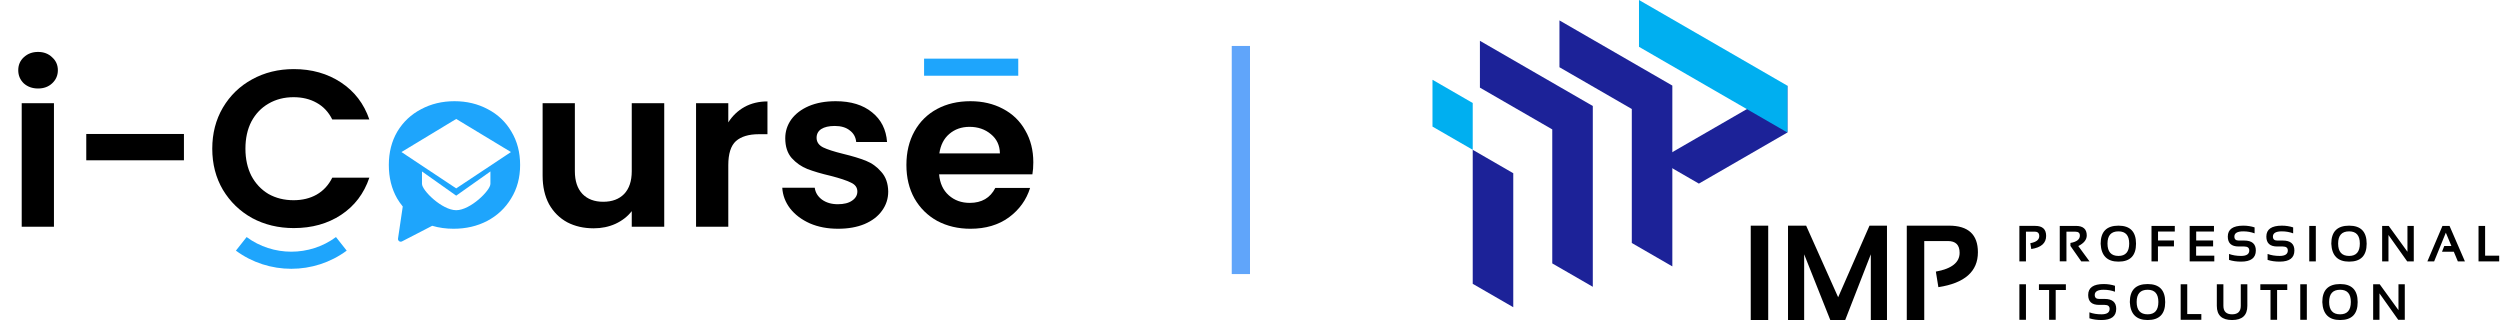
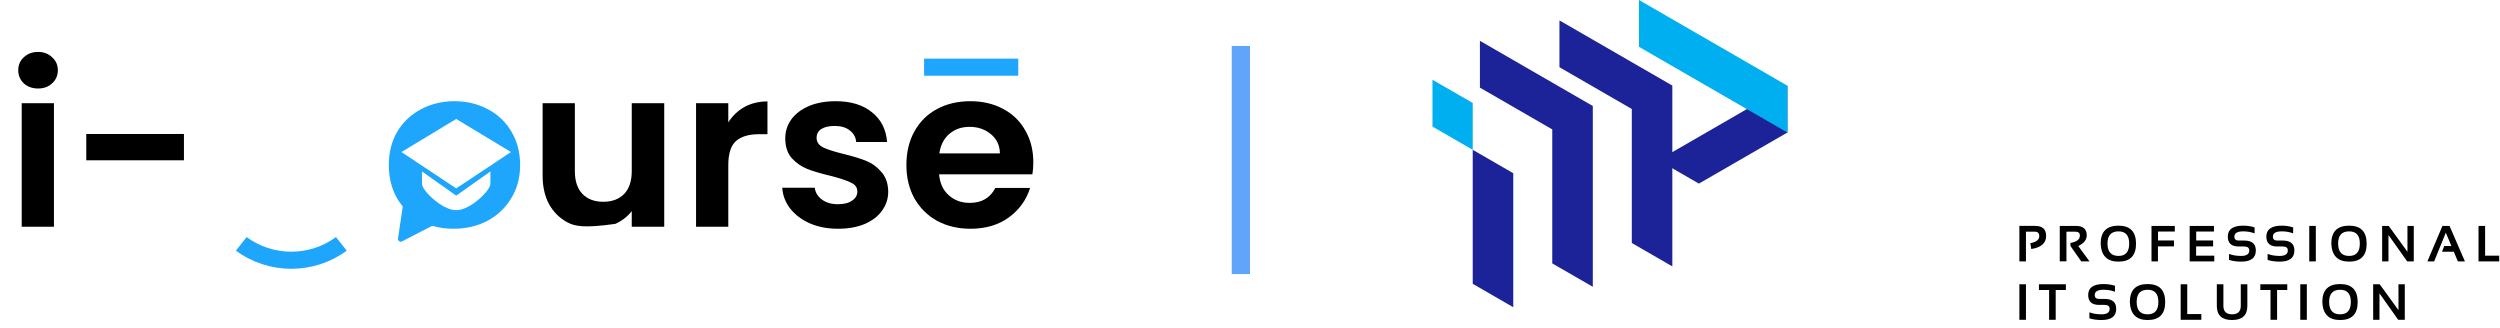
<svg xmlns="http://www.w3.org/2000/svg" width="274" height="36" viewBox="0 0 274 36" fill="none">
  <path d="M91.846 25.071C90.701 25.071 89.674 24.876 88.766 24.485C87.857 24.078 87.133 23.532 86.595 22.847C86.073 22.163 85.787 21.405 85.736 20.575H89.296C89.363 21.096 89.624 21.528 90.078 21.87C90.55 22.212 91.13 22.383 91.82 22.383C92.493 22.383 93.015 22.253 93.385 21.992C93.772 21.731 93.966 21.397 93.966 20.99C93.966 20.55 93.73 20.224 93.259 20.012C92.805 19.784 92.073 19.54 91.063 19.279C90.019 19.035 89.161 18.782 88.488 18.522C87.832 18.261 87.259 17.862 86.771 17.324C86.3 16.786 86.064 16.061 86.064 15.149C86.064 14.399 86.283 13.715 86.721 13.096C87.175 12.477 87.815 11.988 88.639 11.63C89.481 11.271 90.465 11.092 91.593 11.092C93.259 11.092 94.589 11.499 95.582 12.314C96.575 13.112 97.121 14.196 97.222 15.564H93.84C93.789 15.027 93.554 14.603 93.133 14.293C92.729 13.968 92.182 13.805 91.492 13.805C90.853 13.805 90.356 13.919 90.003 14.147C89.666 14.375 89.498 14.693 89.498 15.1C89.498 15.556 89.733 15.906 90.205 16.151C90.676 16.379 91.408 16.615 92.401 16.86C93.411 17.104 94.244 17.357 94.9 17.617C95.556 17.878 96.12 18.285 96.591 18.839C97.079 19.377 97.332 20.094 97.349 20.99C97.349 21.772 97.121 22.473 96.667 23.092C96.23 23.711 95.59 24.2 94.749 24.558C93.924 24.9 92.956 25.071 91.846 25.071Z" fill="black" />
  <path d="M79.821 13.414C80.276 12.697 80.865 12.135 81.588 11.727C82.329 11.32 83.17 11.116 84.113 11.116V14.709H83.179C82.068 14.709 81.227 14.962 80.654 15.467C80.099 15.972 79.821 16.852 79.821 18.106V24.852H76.287V11.312H79.821V13.414Z" fill="black" />
-   <path d="M72.8 11.312V24.851H69.24V23.141C68.786 23.727 68.188 24.192 67.448 24.534C66.724 24.86 65.933 25.023 65.075 25.023C63.981 25.023 63.013 24.803 62.172 24.363C61.33 23.906 60.666 23.247 60.178 22.383C59.706 21.503 59.471 20.46 59.471 19.255V11.312H63.005V18.766C63.005 19.841 63.283 20.672 63.838 21.259C64.393 21.829 65.151 22.114 66.11 22.114C67.086 22.114 67.852 21.829 68.407 21.259C68.963 20.672 69.24 19.841 69.24 18.766V11.312H72.8Z" fill="black" />
-   <path d="M23.264 16.298C23.264 14.619 23.651 13.12 24.425 11.801C25.216 10.465 26.285 9.43 27.631 8.697C28.994 7.947 30.517 7.573 32.2 7.573C34.169 7.573 35.894 8.061 37.375 9.039C38.856 10.017 39.891 11.369 40.48 13.096H36.416C36.012 12.281 35.44 11.67 34.699 11.263C33.976 10.856 33.134 10.652 32.175 10.652C31.148 10.652 30.231 10.888 29.423 11.361C28.632 11.817 28.01 12.469 27.555 13.316C27.118 14.163 26.899 15.157 26.899 16.298C26.899 17.422 27.118 18.416 27.555 19.279C28.01 20.127 28.632 20.786 29.423 21.259C30.231 21.715 31.148 21.943 32.175 21.943C33.134 21.943 33.976 21.739 34.699 21.332C35.44 20.909 36.012 20.289 36.416 19.475H40.48C39.891 21.218 38.856 22.579 37.375 23.556C35.911 24.517 34.186 24.998 32.2 24.998C30.517 24.998 28.994 24.631 27.631 23.898C26.285 23.149 25.216 22.114 24.425 20.794C23.651 19.475 23.264 17.976 23.264 16.298Z" fill="black" />
+   <path d="M72.8 11.312V24.851H69.24V23.141C68.786 23.727 68.188 24.192 67.448 24.534C63.981 25.023 63.013 24.803 62.172 24.363C61.33 23.906 60.666 23.247 60.178 22.383C59.706 21.503 59.471 20.46 59.471 19.255V11.312H63.005V18.766C63.005 19.841 63.283 20.672 63.838 21.259C64.393 21.829 65.151 22.114 66.11 22.114C67.086 22.114 67.852 21.829 68.407 21.259C68.963 20.672 69.24 19.841 69.24 18.766V11.312H72.8Z" fill="black" />
  <path d="M20.159 14.684V17.568H9.455V14.684H20.159Z" fill="black" />
  <path d="M4.171 9.699C3.548 9.699 3.027 9.512 2.606 9.137C2.202 8.746 2 8.265 2 7.695C2 7.125 2.202 6.652 2.606 6.277C3.027 5.886 3.548 5.691 4.171 5.691C4.794 5.691 5.307 5.886 5.711 6.277C6.132 6.652 6.342 7.125 6.342 7.695C6.342 8.265 6.132 8.746 5.711 9.137C5.307 9.512 4.794 9.699 4.171 9.699ZM5.913 11.312V24.852H2.379V11.312H5.913Z" fill="black" />
  <path fill-rule="evenodd" clip-rule="evenodd" d="M37.998 27.47C34.415 30.123 29.439 30.123 25.855 27.47L27.031 25.981C29.921 28.12 33.933 28.12 36.823 25.981L37.998 27.47Z" fill="#1EA5FC" />
  <path d="M113.251 17.788C113.251 18.277 113.218 18.717 113.15 19.108H102.926C103.011 20.086 103.364 20.852 103.987 21.405C104.609 21.959 105.375 22.236 106.284 22.236C107.597 22.236 108.531 21.691 109.086 20.599H112.898C112.494 21.902 111.72 22.978 110.576 23.825C109.431 24.656 108.026 25.072 106.36 25.072C105.013 25.072 103.802 24.786 102.725 24.216C101.664 23.63 100.831 22.807 100.225 21.748C99.636 20.689 99.342 19.467 99.342 18.082C99.342 16.68 99.636 15.45 100.225 14.391C100.814 13.332 101.639 12.518 102.699 11.947C103.76 11.377 104.98 11.092 106.36 11.092C107.689 11.092 108.876 11.369 109.919 11.923C110.979 12.477 111.796 13.267 112.368 14.294C112.957 15.304 113.251 16.469 113.251 17.788ZM109.591 16.811C109.574 15.931 109.246 15.23 108.606 14.709C107.967 14.171 107.184 13.902 106.259 13.902C105.384 13.902 104.643 14.163 104.037 14.685C103.448 15.19 103.086 15.898 102.952 16.811H109.591Z" fill="black" />
  <path fill-rule="evenodd" clip-rule="evenodd" d="M111.601 8.3H101.279V6.427H111.601V8.3Z" fill="#1EA5FC" />
  <path fill-rule="evenodd" clip-rule="evenodd" d="M49.709 25.071C48.878 25.071 48.099 24.963 47.371 24.746L44.058 26.457C43.841 26.569 43.588 26.388 43.623 26.146L44.142 22.632C43.916 22.358 43.71 22.064 43.524 21.748C42.918 20.689 42.615 19.467 42.615 18.082C42.615 16.697 42.927 15.475 43.549 14.416C44.189 13.357 45.056 12.542 46.149 11.972C47.243 11.385 48.464 11.092 49.81 11.092C51.156 11.092 52.376 11.385 53.47 11.972C54.564 12.542 55.422 13.357 56.045 14.416C56.685 15.475 57.005 16.697 57.005 18.082C57.005 19.467 56.676 20.689 56.02 21.748C55.38 22.807 54.505 23.63 53.395 24.216C52.301 24.786 51.072 25.071 49.709 25.071ZM44 16.664L50 13.037L56 16.664L50 20.647L44 16.664ZM46.25 18.791L50 21.444L53.75 18.791V20.153C53.75 20.878 51.545 23.038 50 23.038C48.455 23.038 46.25 20.878 46.25 20.153V18.791Z" fill="#1EA5FC" />
  <path d="M136 5.037L136 30.038" stroke="#60A5FA" stroke-width="2" />
  <path fill-rule="evenodd" clip-rule="evenodd" d="M170.916 2.237L177.102 5.809L183.288 9.38V16.523V29.197L178.845 26.632V11.946L170.916 7.368V2.237V2.237ZM162.199 4.474L168.385 8.046L174.571 11.617V18.76V31.434L170.128 28.869V14.183L162.199 9.605V4.474H162.199Z" fill="#1C2298" />
  <path fill-rule="evenodd" clip-rule="evenodd" d="M195.899 9.392L187.941 13.987L181.755 17.558L186.198 20.124L195.899 14.523V9.392Z" fill="#1C2298" />
  <path fill-rule="evenodd" clip-rule="evenodd" d="M165.854 18.985V20.997V33.671L161.411 31.106V16.419L165.854 18.985Z" fill="#1C2298" />
  <path fill-rule="evenodd" clip-rule="evenodd" d="M179.633 0L185.819 3.571L195.897 9.392V14.523L191.454 11.958H191.454L190.555 11.439L187.939 9.928L181.753 6.357L181.755 6.356L179.633 5.131V0Z" fill="#00AFF0" />
  <path fill-rule="evenodd" clip-rule="evenodd" d="M157 8.742L161.411 11.289V16.42L157 13.873V8.742Z" fill="#00AFF0" />
-   <path fill-rule="evenodd" clip-rule="evenodd" d="M193.796 24.732V35.075H191.881V24.732H193.796ZM195.966 35.075V24.732H197.953L201.461 32.579L204.897 24.732H206.813V35.075H205.041V27.872L202.234 35.075H200.6L197.736 27.872V35.075H195.966ZM208.983 35.075V24.732H213.611C215.722 24.732 216.779 25.704 216.779 27.647C216.779 29.755 215.334 31.029 212.446 31.473L212.17 29.767C213.908 29.454 214.774 28.765 214.774 27.706C214.774 26.847 214.345 26.418 213.488 26.418H210.898V35.075H208.983L208.983 35.075Z" fill="black" />
  <path fill-rule="evenodd" clip-rule="evenodd" d="M221.324 28.648V24.758H223.065C223.859 24.758 224.256 25.124 224.256 25.855C224.256 26.648 223.713 27.127 222.627 27.294L222.523 26.652C223.176 26.535 223.502 26.276 223.502 25.877C223.502 25.554 223.341 25.393 223.019 25.393H222.045V28.648H221.324V28.648ZM225.749 28.643V24.759H227.517C228.31 24.759 228.708 25.107 228.708 25.801C228.708 26.27 228.398 26.659 227.78 26.967L229.012 28.648H228.104L226.92 26.954V26.625C227.609 26.507 227.954 26.239 227.954 25.823C227.954 25.536 227.793 25.393 227.47 25.393H226.482V28.643H225.749H225.749ZM230.981 26.694C230.981 27.598 231.382 28.05 232.186 28.05C232.968 28.05 233.36 27.598 233.36 26.694C233.36 25.803 232.968 25.357 232.186 25.357C231.382 25.357 230.981 25.803 230.981 26.694ZM230.232 26.709C230.232 25.391 230.883 24.732 232.186 24.732C233.467 24.732 234.108 25.391 234.108 26.709C234.108 28.02 233.467 28.675 232.186 28.675C230.942 28.675 230.29 28.02 230.232 26.709ZM238.358 24.759V25.379H236.52V26.358H238.266V27.003H236.511V28.649H235.805V24.759H238.358H238.358ZM242.65 24.759V25.379H240.702V26.358H242.557V27.003H240.694V28.023H242.688V28.649H239.987V24.759H242.65H242.65ZM244.302 28.485V27.832C244.692 27.977 245.133 28.05 245.624 28.05C246.221 28.05 246.519 27.851 246.519 27.452C246.519 27.161 246.336 27.016 245.969 27.016H245.36C244.564 27.016 244.166 26.654 244.166 25.928C244.166 25.131 244.733 24.732 245.866 24.732C246.302 24.732 246.714 24.796 247.104 24.922V25.575C246.714 25.43 246.302 25.357 245.866 25.357C245.213 25.357 244.887 25.548 244.887 25.928C244.887 26.219 245.045 26.364 245.36 26.364H245.969C246.816 26.364 247.239 26.727 247.239 27.452C247.239 28.268 246.701 28.675 245.624 28.675C245.133 28.675 244.692 28.612 244.302 28.485V28.485ZM248.528 28.485V27.832C248.918 27.977 249.358 28.05 249.85 28.05C250.446 28.05 250.745 27.851 250.745 27.452C250.745 27.161 250.562 27.016 250.195 27.016H249.586C248.789 27.016 248.392 26.654 248.392 25.928C248.392 25.131 248.958 24.732 250.092 24.732C250.527 24.732 250.94 24.796 251.33 24.922V25.575C250.94 25.43 250.527 25.357 250.092 25.357C249.439 25.357 249.112 25.548 249.112 25.928C249.112 26.219 249.27 26.364 249.586 26.364H250.195C251.042 26.364 251.465 26.727 251.465 27.452C251.465 28.268 250.927 28.675 249.85 28.675C249.358 28.675 248.917 28.612 248.528 28.485L248.528 28.485ZM253.814 24.759V28.649H253.094V24.759H253.814ZM256.259 26.694C256.259 27.598 256.66 28.05 257.464 28.05C258.246 28.05 258.638 27.598 258.638 26.694C258.638 25.803 258.246 25.357 257.464 25.357C256.66 25.357 256.259 25.803 256.259 26.694ZM255.51 26.709C255.51 25.391 256.161 24.732 257.464 24.732C258.745 24.732 259.386 25.391 259.386 26.709C259.386 28.02 258.745 28.675 257.464 28.675C256.219 28.675 255.568 28.02 255.51 26.709ZM261.083 28.649V24.759H261.803L263.857 27.593V24.759H264.55V28.649H263.829L261.776 25.755V28.649H261.083H261.083ZM266.782 28.649H266.042L267.693 24.759H268.469L270.155 28.649H269.38L268.936 27.587H267.644L267.891 26.963H268.675L268.063 25.501L266.782 28.649ZM272.368 24.759V28.023H273.912V28.649H271.647V24.759H272.367H272.368Z" fill="black" />
  <path fill-rule="evenodd" clip-rule="evenodd" d="M222.045 31.158V35.048H221.324V31.158H222.045ZM226.42 31.158V31.783H225.305V35.048H224.583V31.783H223.468V31.158H226.42H226.42ZM228.999 34.885V34.232C229.389 34.376 229.83 34.449 230.321 34.449C230.918 34.449 231.216 34.25 231.216 33.851C231.216 33.561 231.033 33.416 230.667 33.416H230.058C229.261 33.416 228.864 33.054 228.864 32.328C228.864 31.53 229.43 31.131 230.564 31.131C230.999 31.131 231.411 31.195 231.801 31.321V31.974C231.411 31.829 230.999 31.757 230.564 31.757C229.911 31.757 229.584 31.947 229.584 32.328C229.584 32.618 229.742 32.763 230.058 32.763H230.667C231.514 32.763 231.937 33.126 231.937 33.851C231.937 34.667 231.398 35.075 230.321 35.075C229.83 35.075 229.389 35.012 228.999 34.885V34.885ZM234.178 33.093C234.178 33.997 234.579 34.449 235.383 34.449C236.165 34.449 236.557 33.997 236.557 33.093C236.557 32.202 236.166 31.757 235.383 31.757C234.579 31.757 234.178 32.202 234.178 33.093ZM233.429 33.108C233.429 31.79 234.08 31.131 235.383 31.131C236.664 31.131 237.305 31.79 237.305 33.108C237.305 34.419 236.664 35.075 235.383 35.075C234.139 35.075 233.487 34.419 233.429 33.108ZM239.722 31.158V34.422H241.267V35.048H239.002V31.158H239.722H239.722ZM242.964 33.519V31.158H243.684V33.519C243.684 34.139 244.002 34.449 244.636 34.449C245.271 34.449 245.589 34.139 245.589 33.519V31.158H246.309V33.519C246.309 34.557 245.751 35.075 244.636 35.075C243.521 35.075 242.964 34.557 242.964 33.519ZM250.684 31.158V31.783H249.569V35.048H248.848V31.783H247.733V31.158H250.684H250.684ZM252.829 31.158V35.048H252.109V31.158H252.829ZM255.273 33.093C255.273 33.997 255.674 34.449 256.478 34.449C257.261 34.449 257.653 33.997 257.653 33.093C257.653 32.202 257.261 31.757 256.478 31.757C255.674 31.757 255.273 32.202 255.273 33.093ZM254.525 33.108C254.525 31.79 255.176 31.131 256.478 31.131C257.759 31.131 258.401 31.79 258.401 33.108C258.401 34.419 257.759 35.075 256.478 35.075C255.234 35.075 254.583 34.419 254.525 33.108ZM260.098 35.048V31.158H260.818L262.872 33.992V31.158H263.565V35.048H262.844L260.791 32.154V35.048H260.098H260.098Z" fill="black" />
</svg>